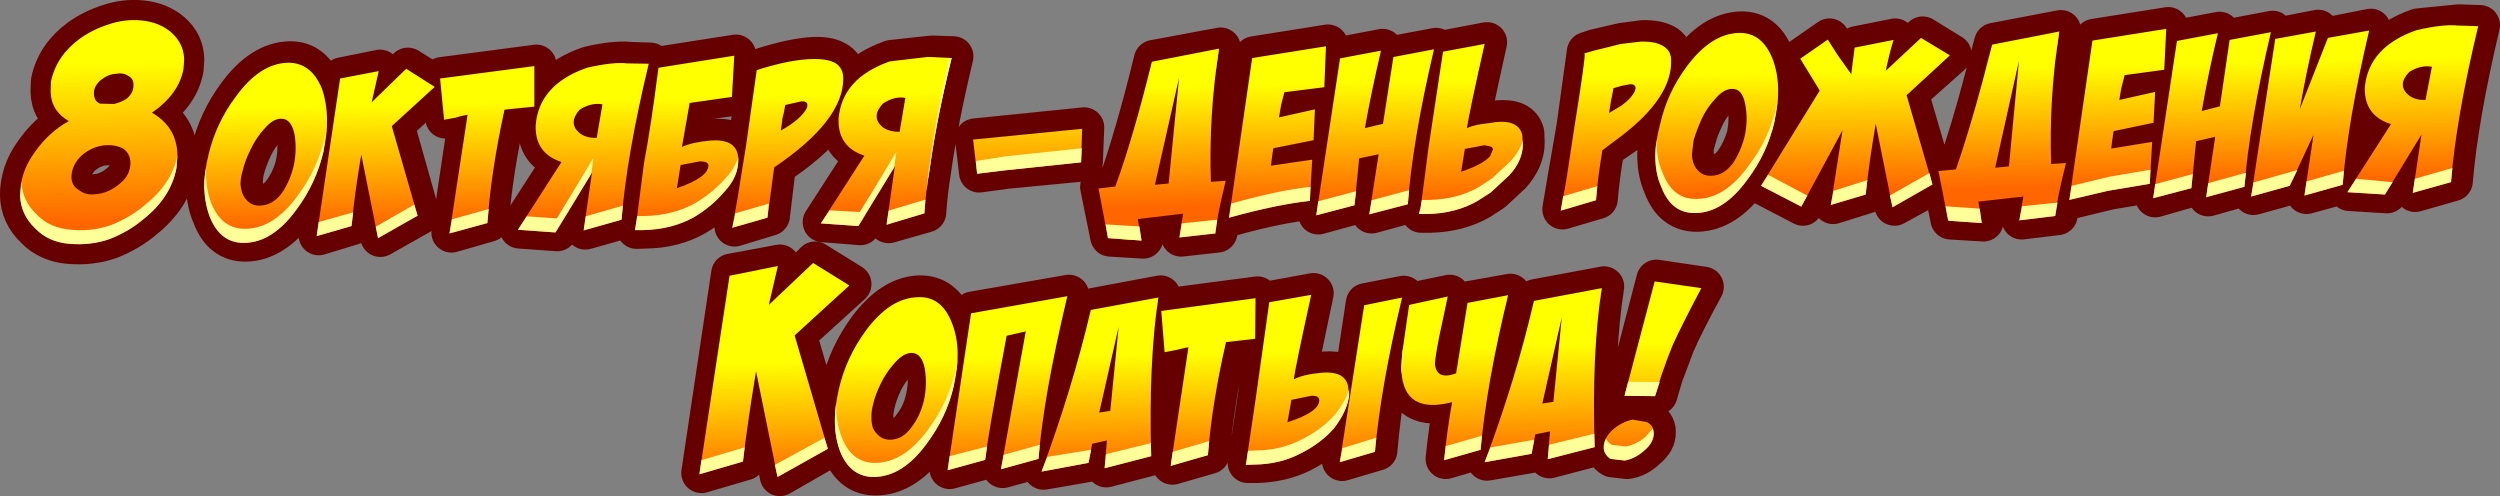
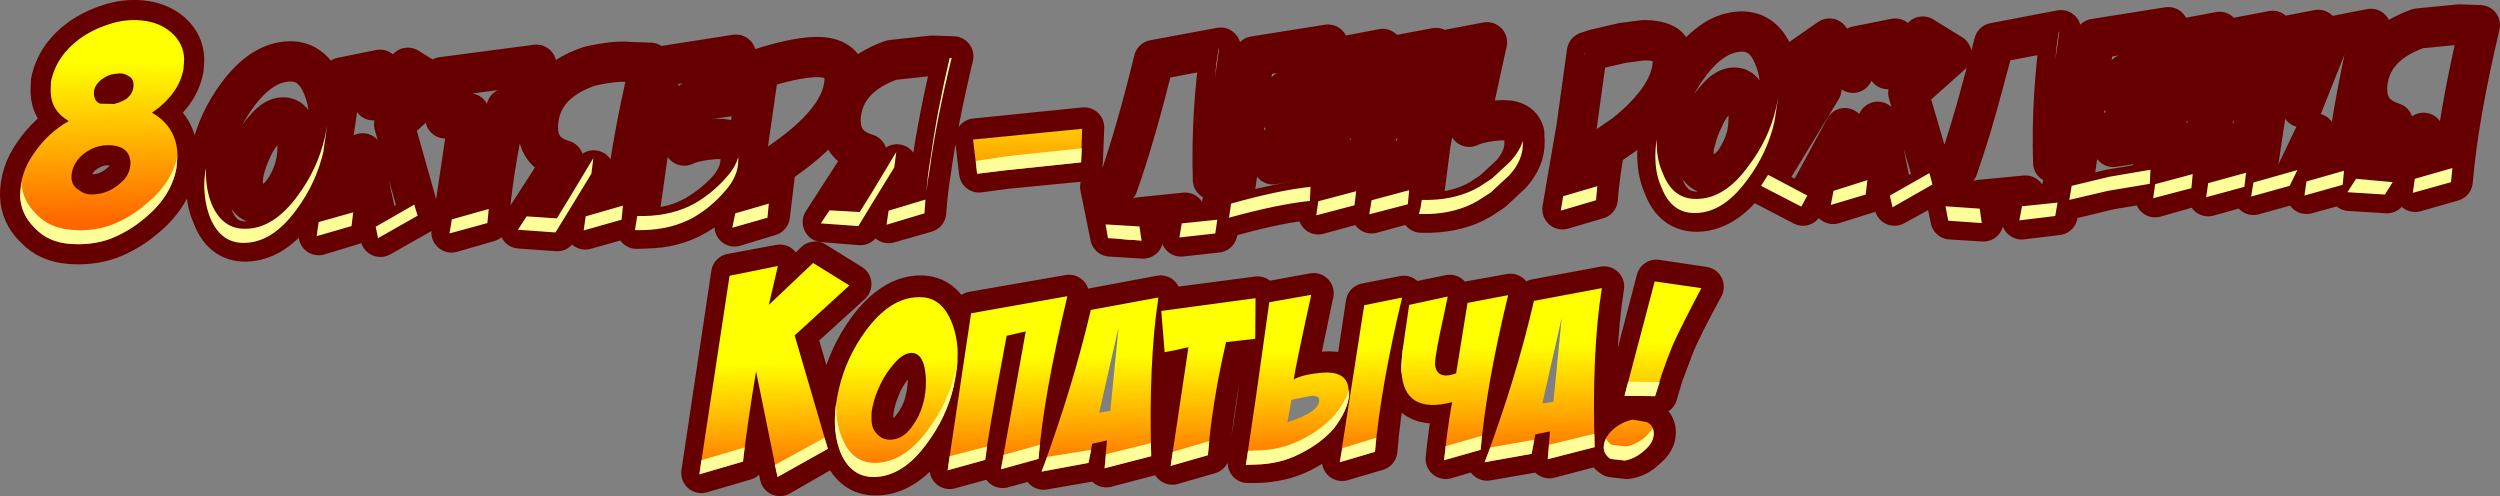
<svg xmlns="http://www.w3.org/2000/svg" xmlns:xlink="http://www.w3.org/1999/xlink" height="369.75px" width="1863.25px">
  <rect width="100%" height="100%" fill="#808080" stroke="none" />
  <g transform="matrix(5.0, 0.0, 0.0, 5.0, 15.0, 15.0)">
    <use height="73.95" transform="matrix(1.0, 0.0, 0.0, 1.0, -3.0, -3.0)" width="372.65" xlink:href="#shape0" />
  </g>
  <defs>
    <g id="shape0" transform="matrix(1.0, 0.0, 0.0, 1.0, 3.0, 3.0)">
-       <path d="M350.4 1.3 Q347.25 14.95 346.45 24.35 L340.8 25.9 342.15 16.9 338.5 24.5 332.9 26.05 336.4 2.65 342.55 1.45 Q341.1 7.4 340.1 13.0 L344.3 2.5 350.4 1.3 M363.5 0.65 L366.65 0.75 Q363.4 14.45 362.6 24.0 L357.0 25.6 358.25 16.8 354.55 23.0 352.8 25.8 347.2 25.45 353.7 15.3 Q349.6 14.05 349.85 9.75 350.3 3.8 357.45 1.25 L363.5 0.65 M324.65 17.8 L323.85 24.8 318.25 26.4 321.75 2.9 327.85 1.75 Q326.45 7.75 325.5 13.35 L328.2 12.65 329.7 2.75 335.75 1.6 Q332.55 15.2 331.85 24.65 L326.15 26.25 327.5 17.15 324.65 17.8 M314.0 8.0 L313.55 9.95 313.15 11.7 318.5 10.5 318.3 15.05 312.35 16.3 312.15 17.7 312.0 18.9 318.1 17.95 317.8 24.2 311.5 25.25 305.7 26.65 309.2 2.8 320.2 1.05 319.9 7.15 314.0 8.0 M288.8 22.1 Q290.75 16.6 292.75 9.0 L294.25 3.4 304.2 1.5 Q302.75 11.5 303.05 21.25 L305.25 21.1 Q303.9 26.75 303.7 29.05 L298.35 29.7 298.9 26.15 292.15 26.8 292.65 30.0 287.75 29.7 286.25 22.3 288.8 22.1 M287.9 5.1 L281.45 10.85 285.4 24.35 279.4 27.65 276.9 15.15 Q275.9 21.05 275.35 25.8 L270.25 27.4 272.0 16.1 265.75 27.65 259.8 24.55 268.5 10.25 265.6 5.6 269.7 2.75 271.3 5.05 273.2 7.85 273.75 3.9 279.5 2.75 278.4 7.3 283.6 2.45 287.9 5.1 M261.5 5.65 Q262.3 7.55 262.35 10.0 262.4 12.35 261.8 14.95 260.7 19.7 257.7 23.6 254.2 28.45 250.0 28.55 246.4 28.6 244.95 24.7 244.1 22.8 244.05 20.4 244.0 18.1 244.75 15.35 245.8 10.6 248.75 6.7 252.35 1.8 256.55 1.7 260.0 1.65 261.5 5.65 M246.35 6.0 Q246.35 11.25 239.2 17.0 L236.15 19.1 Q235.4 23.4 235.15 26.65 L229.9 28.2 230.65 23.75 232.0 15.95 233.55 4.75 234.75 4.35 238.85 3.4 241.9 3.0 Q244.15 2.95 245.4 3.75 246.4 4.5 246.35 6.0 M250.35 22.1 Q251.1 23.0 252.35 23.0 254.25 22.95 255.55 21.15 256.8 19.35 257.4 17.15 257.85 14.75 257.5 12.4 257.0 10.0 255.5 10.05 254.35 10.05 253.1 11.4 251.7 12.85 250.95 14.6 250.1 16.3 249.8 17.7 249.4 18.8 249.45 19.85 249.45 21.25 250.35 22.1 M250.95 39.75 Q247.95 45.25 246.7 48.15 L244.9 52.9 244.05 55.8 239.45 55.75 243.9 38.7 250.95 39.75 M224.25 18.15 Q224.3 20.65 222.25 22.95 L219.45 25.55 217.6 26.75 Q214.4 28.6 210.1 28.7 L208.85 28.7 209.0 27.8 Q209.0 27.2 209.15 26.75 L210.2 18.65 Q211.25 13.2 212.35 4.5 L218.65 3.3 Q216.45 13.15 216.0 15.9 217.15 15.35 219.25 15.05 L220.25 14.95 Q223.65 14.65 224.2 16.85 L224.25 18.15 M204.95 5.3 L211.05 4.15 Q207.85 17.8 207.1 27.25 L201.45 28.8 202.75 19.75 199.9 20.35 199.15 27.4 193.5 28.95 197.05 5.45 203.1 4.3 Q201.75 10.3 200.75 15.9 L203.5 15.2 204.95 5.3 M207.3 42.15 L213.1 40.95 Q212.7 42.05 212.45 43.9 211.15 49.65 211.2 51.1 211.45 53.45 214.35 52.5 L216.0 41.9 222.15 40.8 Q218.9 53.9 218.0 63.8 L212.5 65.4 Q212.95 61.0 213.7 56.7 206.6 58.6 206.15 52.15 L206.4 48.45 207.3 42.15 M236.1 39.7 Q234.55 49.65 235.0 63.45 L227.95 65.3 228.4 61.1 226.2 61.5 225.55 64.45 218.65 65.65 Q223.25 53.35 225.9 41.6 L236.1 39.7 M194.65 9.7 L188.75 10.55 188.3 12.5 187.95 14.3 193.25 13.05 193.05 17.65 187.05 18.9 186.9 20.3 186.75 21.5 192.9 20.5 192.55 26.75 Q187.7 27.2 180.5 29.2 L183.95 5.4 194.95 3.65 194.65 9.7 M163.6 24.65 Q166.25 17.2 169.0 5.95 L178.95 4.1 Q177.5 14.05 177.8 23.8 L180.0 23.65 Q178.65 29.3 178.45 31.65 L173.05 32.25 173.65 28.7 166.9 29.4 167.4 32.35 167.4 32.55 162.5 32.25 161.0 24.85 163.6 24.65 M170.35 43.05 L184.45 41.2 184.4 47.35 179.95 47.8 Q177.95 56.95 177.3 64.65 L171.75 66.25 174.5 48.55 173.55 48.7 Q172.9 48.75 172.7 48.95 L170.85 49.3 170.35 43.05 M192.8 40.7 L190.15 53.35 Q191.55 52.6 194.35 52.4 197.75 52.1 198.2 54.35 L198.35 55.7 Q198.15 58.05 196.1 60.6 193.95 62.95 190.95 64.45 188.0 65.9 184.3 66.0 L183.0 66.0 183.1 65.15 183.3 64.15 184.5 56.05 186.5 41.85 192.8 40.7 M197.05 65.7 L200.6 42.2 206.25 41.1 Q203.1 54.25 202.3 64.15 L197.05 65.7 M240.6 59.4 Q241.75 59.25 242.65 59.7 243.8 60.2 243.8 61.4 243.85 62.75 242.4 63.9 241.1 65.2 239.5 65.4 L237.35 65.15 Q236.35 64.55 236.35 63.5 236.3 62.05 237.65 60.9 239.05 59.65 240.6 59.4 M168.95 64.8 L161.9 66.65 162.35 62.45 160.1 62.9 159.5 65.8 152.55 67.0 Q157.2 54.7 159.85 42.95 L170.0 41.05 Q168.5 51.05 168.95 64.8 M142.95 22.7 L142.35 17.65 158.6 16.0 158.4 21.05 147.0 22.15 142.95 22.7 M122.3 14.5 Q122.75 8.5 129.9 5.95 L135.45 5.35 135.95 5.3 139.1 5.4 Q136.85 14.75 135.8 22.25 135.25 25.6 135.05 28.65 L129.45 30.25 130.7 21.5 127.0 27.65 125.25 30.55 119.65 30.1 126.2 19.95 Q122.1 18.75 122.3 14.5 M122.9 8.55 Q123.0 14.8 112.65 21.65 L111.75 29.15 106.5 30.75 107.2 26.35 108.5 18.45 110.1 7.3 Q115.15 5.65 118.45 5.5 120.75 5.45 121.9 6.3 123.0 7.05 122.9 8.55 M140.05 49.3 Q140.1 51.65 139.45 54.35 138.35 59.0 135.4 63.0 131.8 67.8 127.65 67.85 124.1 67.95 122.55 64.1 121.8 62.15 121.75 59.8 121.7 57.5 122.35 54.7 123.45 50.05 126.35 46.05 130.0 41.15 134.1 41.05 137.65 41.0 139.15 44.95 140.0 46.95 140.05 49.3 M147.4 46.8 Q144.4 62.55 144.2 65.35 L138.55 66.9 142.0 43.45 156.35 40.95 Q152.8 55.75 152.1 65.2 L146.45 66.75 150.15 46.15 147.4 46.8 M107.4 20.55 Q107.45 23.1 105.4 25.35 103.4 27.55 100.65 29.15 97.45 31.0 93.2 31.05 L91.9 31.1 92.1 30.2 92.25 29.15 93.4 21.05 95.5 6.9 106.7 5.15 106.45 11.25 100.05 12.15 99.0 18.7 Q100.45 18.0 103.25 17.75 107.35 17.35 107.4 20.55 M90.85 6.25 L93.95 6.35 Q90.7 20.05 89.95 29.6 L84.25 31.2 85.5 22.4 81.85 28.6 80.05 31.45 74.45 31.05 81.0 20.9 Q76.9 19.7 77.2 15.45 77.6 9.4 84.8 6.9 88.65 6.0 90.85 6.25 M118.5 36.0 L123.9 39.35 115.7 46.8 120.65 63.7 113.25 67.95 110.0 52.15 Q108.65 59.55 108.05 65.6 L101.55 67.5 106.0 37.8 113.25 36.45 Q112.6 38.95 111.9 42.2 115.05 39.55 118.5 36.0 M134.95 56.55 Q135.55 54.1 135.15 51.7 134.7 49.35 133.15 49.4 131.95 49.4 130.7 50.8 129.4 52.25 128.55 53.95 127.75 55.7 127.45 57.0 127.15 58.15 127.15 59.15 127.2 60.55 127.95 61.4 128.75 62.4 130.05 62.35 131.85 62.35 133.15 60.45 134.45 58.75 134.95 56.55 M76.95 6.65 L76.9 12.7 72.5 13.15 Q70.45 22.3 69.85 30.05 L64.3 31.65 66.95 13.9 66.05 14.1 65.2 14.3 63.4 14.65 62.9 8.5 76.95 6.65 M46.05 14.45 Q46.1 16.8 45.45 19.4 44.4 24.15 41.35 28.05 37.85 32.9 33.65 33.0 30.1 33.05 28.65 29.15 27.8 27.3 27.75 24.85 27.7 22.55 28.4 19.8 29.5 15.05 32.4 11.15 36.0 6.25 40.2 6.15 43.65 6.1 45.2 10.1 46.0 12.05 46.05 14.45 M52.65 11.95 L57.8 7.1 62.05 9.75 55.75 15.55 59.55 29.0 53.7 32.3 51.05 19.85 49.6 30.5 44.5 32.05 47.95 8.55 53.65 7.4 52.65 11.95 M41.15 16.85 Q40.75 14.45 39.2 14.5 38.0 14.5 36.75 15.9 35.4 17.3 34.6 19.05 33.8 20.8 33.45 22.15 33.15 23.25 33.2 24.3 33.2 25.7 34.05 26.55 34.75 27.45 36.05 27.45 37.9 27.4 39.2 25.6 40.5 23.8 41.05 21.6 41.6 19.2 41.15 16.85 M24.45 5.85 L24.35 7.3 Q23.65 11.05 19.65 13.8 23.4 15.95 23.45 20.2 L23.3 22.05 Q22.5 26.4 18.35 29.7 16.15 31.55 13.3 32.65 10.55 33.6 7.4 33.35 4.2 33.1 2.25 31.05 0.1 29.0 0.0 26.2 -0.05 22.8 2.1 19.8 4.2 16.75 7.25 15.05 4.6 13.5 4.55 10.65 L4.6 9.15 Q5.4 5.35 8.85 2.8 10.8 1.4 13.15 0.65 15.6 -0.2 18.1 0.05 20.75 0.3 22.55 1.85 24.4 3.5 24.45 5.85 M11.0 10.9 Q11.0 12.05 11.9 12.45 L14.0 12.5 Q15.05 12.25 15.9 11.7 16.95 10.8 16.9 9.6 16.9 8.7 16.1 8.3 15.35 7.8 14.3 8.0 13.15 8.05 12.0 8.95 10.95 9.9 11.0 10.9 M7.65 23.45 Q7.7 24.75 8.8 25.35 9.8 26.15 11.25 25.95 13.25 25.8 14.95 24.3 16.45 23.05 16.45 21.25 16.4 19.85 15.35 19.15 14.25 18.55 12.7 18.65 10.8 18.8 9.2 20.15 7.65 21.6 7.65 23.45" fill="#660000" fill-rule="evenodd" stroke="none" />
      <path d="M350.4 1.3 Q347.25 14.95 346.45 24.35 L340.8 25.9 342.15 16.9 338.5 24.5 332.9 26.05 336.4 2.65 342.55 1.45 Q341.1 7.4 340.1 13.0 L344.3 2.5 350.4 1.3 M363.5 0.65 L366.65 0.75 Q363.4 14.45 362.6 24.0 L357.0 25.6 358.25 16.8 354.55 23.0 352.8 25.8 347.2 25.45 353.7 15.3 Q349.6 14.05 349.85 9.75 350.3 3.8 357.45 1.25 L363.5 0.65 M324.65 17.8 L323.85 24.8 318.25 26.4 321.75 2.9 327.85 1.75 Q326.45 7.75 325.5 13.35 L328.2 12.65 329.7 2.75 335.75 1.6 Q332.55 15.2 331.85 24.65 L326.15 26.25 327.5 17.15 324.65 17.8 M314.0 8.0 L313.55 9.95 313.15 11.7 318.5 10.5 318.3 15.05 312.35 16.3 312.15 17.7 312.0 18.9 318.1 17.95 317.8 24.2 311.5 25.25 305.7 26.65 309.2 2.8 320.2 1.05 319.9 7.15 314.0 8.0 M288.8 22.1 Q290.75 16.6 292.75 9.0 L294.25 3.4 304.2 1.5 Q302.75 11.5 303.05 21.25 L305.25 21.1 Q303.9 26.75 303.7 29.05 L298.35 29.7 298.9 26.15 292.15 26.8 292.65 30.0 287.75 29.7 286.25 22.3 288.8 22.1 M287.9 5.1 L281.45 10.85 285.4 24.35 279.4 27.65 276.9 15.15 Q275.9 21.05 275.35 25.8 L270.25 27.4 272.0 16.1 265.75 27.65 259.8 24.55 268.5 10.25 265.6 5.6 269.7 2.75 271.3 5.05 273.2 7.85 273.75 3.9 279.5 2.75 278.4 7.3 283.6 2.45 287.9 5.1 M261.5 5.65 Q262.3 7.55 262.35 10.0 262.4 12.35 261.8 14.95 260.7 19.7 257.7 23.6 254.2 28.45 250.0 28.55 246.4 28.6 244.95 24.7 244.1 22.8 244.05 20.4 244.0 18.1 244.75 15.35 245.8 10.6 248.75 6.7 252.35 1.8 256.55 1.7 260.0 1.65 261.5 5.65 M246.35 6.0 Q246.35 11.25 239.2 17.0 L236.15 19.1 Q235.4 23.4 235.15 26.65 L229.9 28.2 230.65 23.75 232.0 15.95 233.55 4.75 234.75 4.35 238.85 3.4 241.9 3.0 Q244.15 2.95 245.4 3.75 246.4 4.5 246.35 6.0 M250.35 22.1 Q251.1 23.0 252.35 23.0 254.25 22.95 255.55 21.15 256.8 19.35 257.4 17.15 257.85 14.75 257.5 12.4 257.0 10.0 255.5 10.05 254.35 10.05 253.1 11.4 251.7 12.85 250.95 14.6 250.1 16.3 249.8 17.7 249.4 18.8 249.45 19.85 249.45 21.25 250.35 22.1 M250.95 39.75 Q247.95 45.25 246.7 48.15 L244.9 52.9 244.05 55.8 239.45 55.75 243.9 38.7 250.95 39.75 M224.25 18.15 Q224.3 20.65 222.25 22.95 L219.45 25.55 217.6 26.75 Q214.4 28.6 210.1 28.7 L208.85 28.7 209.0 27.8 Q209.0 27.2 209.15 26.75 L210.2 18.65 Q211.25 13.2 212.35 4.5 L218.65 3.3 Q216.45 13.15 216.0 15.9 217.15 15.35 219.25 15.05 L220.25 14.95 Q223.65 14.65 224.2 16.85 L224.25 18.15 M204.95 5.3 L211.05 4.15 Q207.85 17.8 207.1 27.25 L201.45 28.8 202.75 19.75 199.9 20.35 199.15 27.4 193.5 28.95 197.05 5.45 203.1 4.3 Q201.75 10.3 200.75 15.9 L203.5 15.2 204.95 5.3 M207.3 42.15 L213.1 40.95 Q212.7 42.05 212.45 43.9 211.15 49.65 211.2 51.1 211.45 53.45 214.35 52.5 L216.0 41.9 222.15 40.8 Q218.9 53.9 218.0 63.8 L212.5 65.4 Q212.95 61.0 213.7 56.7 206.6 58.6 206.15 52.15 L206.4 48.45 207.3 42.15 M236.1 39.7 Q234.55 49.65 235.0 63.45 L227.95 65.3 228.4 61.1 226.2 61.5 225.55 64.45 218.65 65.65 Q223.25 53.35 225.9 41.6 L236.1 39.7 M194.65 9.7 L188.75 10.55 188.3 12.5 187.95 14.3 193.25 13.05 193.05 17.65 187.05 18.9 186.9 20.3 186.75 21.5 192.9 20.5 192.55 26.75 Q187.7 27.2 180.5 29.2 L183.95 5.4 194.95 3.65 194.65 9.7 M163.6 24.65 L161.0 24.85 162.5 32.25 167.4 32.55 167.4 32.35 166.9 29.4 173.65 28.7 173.05 32.25 178.45 31.65 Q178.65 29.3 180.0 23.65 L177.8 23.8 Q177.5 14.05 178.95 4.1 L169.0 5.95 Q166.25 17.2 163.6 24.65 M170.35 43.05 L184.45 41.2 184.4 47.35 179.95 47.8 Q177.95 56.95 177.3 64.65 L171.75 66.25 174.5 48.55 173.55 48.7 Q172.9 48.75 172.7 48.95 L170.85 49.3 170.35 43.05 M192.8 40.7 L190.15 53.35 Q191.55 52.6 194.35 52.4 197.75 52.1 198.2 54.35 L198.35 55.7 Q198.15 58.05 196.1 60.6 193.95 62.95 190.95 64.45 188.0 65.9 184.3 66.0 L183.0 66.0 183.1 65.15 183.3 64.15 184.5 56.05 186.5 41.85 192.8 40.7 M197.05 65.7 L200.6 42.2 206.25 41.1 Q203.1 54.25 202.3 64.15 L197.05 65.7 M240.6 59.4 Q241.75 59.25 242.65 59.7 243.8 60.2 243.8 61.4 243.85 62.75 242.4 63.9 241.1 65.2 239.5 65.4 L237.35 65.15 Q236.35 64.55 236.35 63.5 236.3 62.05 237.65 60.9 239.05 59.65 240.6 59.4 M168.95 64.8 L161.9 66.65 162.35 62.45 160.1 62.9 159.5 65.8 152.55 67.0 Q157.2 54.7 159.85 42.95 L170.0 41.05 Q168.5 51.05 168.95 64.8 M142.95 22.7 L142.35 17.65 158.6 16.0 158.4 21.05 147.0 22.15 142.95 22.7 M122.3 14.5 Q122.75 8.5 129.9 5.95 L135.45 5.35 135.95 5.3 139.1 5.4 Q136.85 14.75 135.8 22.25 135.25 25.6 135.05 28.65 L129.45 30.25 130.7 21.5 127.0 27.65 125.25 30.55 119.65 30.1 126.2 19.95 Q122.1 18.75 122.3 14.5 M122.9 8.55 Q123.0 14.8 112.65 21.65 L111.75 29.15 106.5 30.75 107.2 26.35 108.5 18.45 110.1 7.3 Q115.15 5.65 118.45 5.5 120.75 5.45 121.9 6.3 123.0 7.05 122.9 8.55 M140.05 49.3 Q140.1 51.65 139.45 54.35 138.35 59.0 135.4 63.0 131.8 67.8 127.65 67.85 124.1 67.95 122.55 64.1 121.8 62.15 121.75 59.8 121.7 57.5 122.35 54.7 123.45 50.05 126.35 46.05 130.0 41.15 134.1 41.05 137.65 41.0 139.15 44.95 140.0 46.95 140.05 49.3 M147.4 46.8 Q144.4 62.55 144.2 65.35 L138.55 66.9 142.0 43.45 156.35 40.95 Q152.8 55.75 152.1 65.2 L146.45 66.75 150.15 46.15 147.4 46.8 M107.4 20.55 Q107.45 23.1 105.4 25.35 103.4 27.55 100.65 29.15 97.45 31.0 93.2 31.05 L91.9 31.1 92.1 30.2 92.25 29.15 93.4 21.05 95.5 6.9 106.7 5.15 106.45 11.25 100.05 12.15 99.0 18.7 Q100.45 18.0 103.25 17.75 107.35 17.35 107.4 20.55 M90.85 6.25 L93.95 6.35 Q90.7 20.05 89.95 29.6 L84.25 31.2 85.5 22.4 81.85 28.6 80.05 31.45 74.45 31.05 81.0 20.9 Q76.9 19.7 77.2 15.45 77.6 9.4 84.8 6.9 88.65 6.0 90.85 6.25 M118.5 36.0 L123.9 39.35 115.7 46.8 120.65 63.7 113.25 67.95 110.0 52.15 Q108.65 59.55 108.05 65.6 L101.55 67.5 106.0 37.8 113.25 36.45 Q112.6 38.95 111.9 42.2 115.05 39.55 118.5 36.0 M134.95 56.55 Q135.55 54.1 135.15 51.7 134.7 49.35 133.15 49.4 131.95 49.4 130.7 50.8 129.4 52.25 128.55 53.95 127.75 55.7 127.45 57.0 127.15 58.15 127.15 59.15 127.2 60.55 127.95 61.4 128.75 62.4 130.05 62.35 131.85 62.35 133.15 60.45 134.45 58.75 134.95 56.55 M76.95 6.65 L76.9 12.7 72.5 13.15 Q70.45 22.3 69.85 30.05 L64.3 31.65 66.95 13.9 66.05 14.1 65.2 14.3 63.4 14.65 62.9 8.5 76.95 6.65 M46.05 14.45 Q46.1 16.8 45.45 19.4 44.4 24.15 41.35 28.05 37.85 32.9 33.65 33.0 30.1 33.05 28.65 29.15 27.8 27.3 27.75 24.85 27.7 22.55 28.4 19.8 29.5 15.05 32.4 11.15 36.0 6.25 40.2 6.15 43.65 6.1 45.2 10.1 46.0 12.05 46.05 14.45 M52.65 11.95 L57.8 7.1 62.05 9.75 55.75 15.55 59.55 29.0 53.7 32.3 51.05 19.85 49.6 30.5 44.5 32.05 47.95 8.55 53.65 7.4 52.65 11.95 M41.15 16.85 Q40.75 14.45 39.2 14.5 38.0 14.5 36.75 15.9 35.4 17.3 34.6 19.05 33.8 20.8 33.45 22.15 33.15 23.25 33.2 24.3 33.2 25.7 34.05 26.55 34.75 27.45 36.05 27.45 37.9 27.4 39.2 25.6 40.5 23.8 41.05 21.6 41.6 19.2 41.15 16.85 M24.45 5.85 L24.35 7.3 Q23.65 11.05 19.65 13.8 23.4 15.95 23.45 20.2 L23.3 22.05 Q22.5 26.4 18.35 29.7 16.15 31.55 13.3 32.65 10.55 33.6 7.4 33.35 4.2 33.1 2.25 31.05 0.1 29.0 0.0 26.2 -0.05 22.8 2.1 19.8 4.2 16.75 7.25 15.05 4.6 13.5 4.55 10.65 L4.6 9.15 Q5.4 5.35 8.85 2.8 10.8 1.4 13.15 0.65 15.6 -0.2 18.1 0.05 20.75 0.3 22.55 1.85 24.4 3.5 24.45 5.85 M11.0 10.9 Q11.0 12.05 11.9 12.45 L14.0 12.5 Q15.05 12.25 15.9 11.7 16.95 10.8 16.9 9.6 16.9 8.7 16.1 8.3 15.35 7.8 14.3 8.0 13.15 8.05 12.0 8.95 10.95 9.9 11.0 10.9 M7.65 23.45 Q7.7 24.75 8.8 25.35 9.8 26.15 11.25 25.95 13.25 25.8 14.95 24.3 16.45 23.05 16.45 21.25 16.4 19.85 15.35 19.15 14.25 18.55 12.7 18.65 10.8 18.8 9.2 20.15 7.65 21.6 7.65 23.45" fill="none" stroke="#660000" stroke-linecap="round" stroke-linejoin="round" stroke-width="6.0" />
-       <path d="M358.55 11.9 L359.5 6.95 Q357.8 6.65 356.1 7.75 354.25 9.7 356.05 11.2 357.0 11.95 358.55 11.9 M363.2 0.8 L366.4 0.9 Q363.1 14.65 362.35 24.15 L356.65 25.75 357.95 17.05 354.2 23.2 352.5 26.0 346.9 25.65 353.4 15.5 Q349.4 14.25 349.5 10.05 350.05 4.0 357.2 1.5 361.05 0.6 363.2 0.8 M346.2 24.55 L340.5 26.15 341.85 17.1 338.3 24.7 332.55 26.3 336.15 2.8 342.2 1.7 Q340.8 7.6 339.8 13.3 L344.0 2.65 350.15 1.55 Q346.95 15.1 346.2 24.55 M327.9 12.85 L329.35 2.95 335.5 1.8 Q332.3 15.45 331.55 24.85 L325.85 26.4 327.2 17.4 324.35 18.05 323.65 25.05 317.95 26.55 321.5 3.1 327.6 1.95 Q326.15 7.95 325.2 13.55 L327.9 12.85 M319.6 7.4 L313.7 8.2 313.2 10.15 312.9 11.9 318.25 10.7 318.0 15.3 312.05 16.55 311.85 17.9 311.7 19.15 317.8 18.15 317.45 24.4 311.2 25.45 305.45 26.8 308.9 3.05 319.9 1.3 319.6 7.4 M297.95 6.05 L294.4 22.0 296.45 21.8 297.95 6.05 M288.55 22.25 Q290.45 16.8 292.5 9.2 L293.95 3.65 303.95 1.7 Q302.4 11.7 302.75 21.45 L304.95 21.3 Q303.55 26.95 303.35 29.2 L298.0 29.85 298.6 26.3 291.9 27.05 292.4 30.25 287.4 29.9 285.95 22.5 288.55 22.25 M283.35 2.65 L287.65 5.25 281.2 11.2 285.05 24.5 279.1 27.9 276.6 15.45 Q275.6 21.25 275.1 26.0 L269.9 27.55 271.65 16.4 265.5 27.8 259.5 24.7 268.25 10.5 265.35 5.75 269.45 2.9 270.95 5.25 272.95 8.05 273.45 4.1 279.25 2.95 Q278.6 5.05 278.1 7.55 L283.35 2.65 M262.05 10.2 Q262.1 12.55 261.5 15.15 260.4 19.9 257.45 23.8 253.9 28.7 249.75 28.75 246.15 28.85 244.65 24.9 243.8 23.05 243.75 20.65 243.7 18.35 244.45 15.55 245.5 10.85 248.4 6.95 252.05 2.0 256.25 1.9 259.7 1.85 261.25 5.85 262.0 7.85 262.05 10.2 M246.1 6.15 Q246.15 11.5 238.85 17.15 L235.85 19.4 Q235.15 23.6 234.9 26.85 L229.65 28.4 230.45 24.0 231.65 16.15 Q233.4 5.25 233.2 4.95 L234.4 4.6 238.6 3.55 241.6 3.2 Q243.9 3.15 245.05 3.95 246.15 4.65 246.1 6.15 M249.2 20.0 Q249.25 21.45 250.0 22.3 250.8 23.25 252.05 23.2 253.9 23.2 255.3 21.35 256.5 19.55 257.05 17.35 257.6 14.95 257.15 12.55 256.7 10.2 255.2 10.25 253.95 10.25 252.75 11.65 251.4 13.05 250.6 14.85 249.85 16.55 249.45 17.9 L249.2 20.0 M237.15 11.95 L236.85 13.85 238.75 12.7 Q240.2 11.65 240.7 10.55 L240.8 10.15 Q240.8 9.55 240.0 9.55 L238.7 9.8 237.5 10.15 237.3 11.25 237.15 11.95 M224.0 18.3 Q224.05 20.9 221.95 23.15 L219.2 25.7 217.25 26.95 Q214.05 28.8 209.85 28.9 L208.5 28.9 208.75 27.95 208.9 26.95 209.95 18.9 212.1 4.7 218.3 3.55 Q216.1 13.35 215.65 16.1 216.85 15.55 219.0 15.35 L219.95 15.2 Q223.3 14.85 223.9 17.05 L224.0 18.3 M210.75 4.35 Q207.55 18.0 206.85 27.45 L201.1 28.95 202.5 20.0 199.6 20.6 198.9 27.6 193.2 29.1 196.75 5.7 202.85 4.55 Q201.45 10.5 200.45 16.1 L203.15 15.45 204.7 5.5 210.75 4.35 M218.25 18.65 L215.35 19.2 214.8 22.6 Q218.05 21.5 219.1 20.3 L219.55 19.25 Q219.45 18.85 219.05 18.8 L218.25 18.65 M194.4 10.0 L188.45 10.75 187.95 12.7 187.65 14.5 193.0 13.3 192.8 17.9 186.8 19.1 186.6 20.45 186.45 21.7 192.6 20.8 192.25 26.95 Q187.45 27.45 180.2 29.45 L183.65 5.65 194.65 3.9 194.4 10.0 M172.75 8.6 L169.15 24.55 171.2 24.35 172.75 8.6 M164.1 32.65 L162.15 32.5 160.75 25.1 163.25 24.8 Q165.95 17.4 168.7 6.2 L178.7 4.25 Q177.15 14.35 177.5 24.1 L179.7 23.95 Q178.35 29.55 178.15 31.8 L172.8 32.4 173.35 28.85 166.6 29.65 167.1 32.55 164.1 32.65 M135.65 5.5 L138.85 5.65 Q136.55 15.0 135.55 22.45 134.95 25.85 134.8 28.8 L129.15 30.5 130.4 21.7 126.65 27.9 124.95 30.7 119.35 30.3 125.85 20.2 Q121.85 18.9 122.0 14.7 122.5 8.65 129.65 6.15 L135.15 5.5 135.65 5.5 M122.7 8.7 Q122.7 15.0 112.4 21.95 L111.4 29.45 106.15 30.95 106.95 26.5 108.2 18.75 109.8 7.45 Q114.8 5.85 118.15 5.8 120.45 5.75 121.6 6.45 122.7 7.2 122.7 8.7 M131.1 16.65 L131.95 11.6 Q130.3 11.3 128.6 12.45 126.8 14.4 128.5 15.9 129.45 16.65 131.1 16.65 M106.1 11.45 L99.8 12.35 98.65 18.9 Q100.15 18.2 102.9 17.95 107.0 17.65 107.05 20.75 107.1 23.3 105.0 25.55 103.1 27.8 100.4 29.4 97.15 31.2 92.9 31.3 L91.65 31.3 91.8 30.35 91.95 29.4 93.0 21.3 Q94.05 15.75 95.15 7.1 L106.45 5.3 106.1 11.45 M101.35 21.05 L98.45 21.6 97.9 25.05 Q102.6 23.45 102.6 21.65 102.55 21.05 101.35 21.05 M113.65 14.55 L113.4 16.45 Q116.4 14.8 117.3 13.05 L117.35 12.65 Q117.35 12.1 116.5 12.1 L114.05 12.65 113.85 13.75 113.65 14.55 M85.95 17.55 L86.8 12.55 Q85.15 12.25 83.4 13.35 81.65 15.35 83.35 16.8 84.3 17.6 85.95 17.55 M90.5 6.45 L93.7 6.5 Q90.4 20.25 89.65 29.75 L84.0 31.35 85.25 22.65 81.55 28.8 79.8 31.65 74.2 31.25 80.7 21.15 Q76.7 19.85 76.85 15.65 77.35 9.6 84.5 7.1 88.4 6.2 90.5 6.45 M76.65 6.85 L76.65 12.9 72.2 13.35 Q70.2 22.55 69.65 30.25 L64.0 31.8 66.7 14.1 65.75 14.3 Q65.15 14.45 64.9 14.55 L63.2 14.85 62.6 8.7 76.65 6.85 M45.75 14.65 Q45.8 17.0 45.2 19.65 44.1 24.35 41.15 28.3 37.6 33.15 33.45 33.2 29.9 33.3 28.3 29.4 27.55 27.45 27.45 25.1 27.4 22.75 28.1 20.0 29.2 15.35 32.15 11.4 35.75 6.45 39.9 6.35 43.4 6.3 45.0 10.25 45.7 12.3 45.75 14.65 M52.4 12.25 L57.55 7.25 61.8 9.95 55.4 15.8 59.25 29.15 53.35 32.5 50.85 20.05 Q49.85 25.9 49.4 30.7 L44.2 32.2 47.7 8.7 53.45 7.6 52.4 12.25 M40.9 17.0 Q40.4 14.65 38.9 14.7 37.7 14.7 36.5 16.1 35.15 17.55 34.35 19.3 33.5 21.0 33.2 22.35 32.85 23.45 32.85 24.45 32.95 25.9 33.7 26.75 34.5 27.7 35.75 27.65 37.65 27.6 39.0 25.8 40.2 24.05 40.75 21.85 41.3 19.4 40.9 17.0" fill="url(#gradient0)" fill-rule="evenodd" stroke="none" />
      <path d="M250.6 39.95 Q247.7 45.45 246.35 48.4 245.5 50.45 244.6 53.1 L243.7 56.05 239.15 56.0 243.65 38.95 250.6 39.95 M207.05 42.45 L212.8 41.2 212.2 44.05 Q210.9 49.85 210.9 51.35 211.2 53.7 214.05 52.65 L215.75 42.15 221.8 41.0 Q218.6 54.1 217.7 64.05 L212.25 65.6 Q212.7 61.2 213.45 56.95 206.25 58.8 205.9 52.35 205.85 51.05 206.15 48.65 L207.05 42.45 M235.75 39.95 Q234.25 49.85 234.7 63.65 L227.7 65.45 228.05 61.3 225.85 61.75 225.3 64.65 218.3 65.9 Q222.95 53.55 225.65 41.85 L235.75 39.95 M173.25 48.95 L172.4 49.15 170.6 49.5 170.1 43.35 184.15 41.45 184.1 47.5 179.75 48.0 Q177.65 57.15 177.05 64.85 L171.5 66.45 174.15 48.75 173.25 48.95 M192.45 40.95 Q190.1 51.65 189.85 53.55 191.25 52.8 194.1 52.55 197.45 52.3 197.95 54.55 L198.1 55.9 Q197.85 58.25 195.8 60.9 193.75 63.2 190.65 64.7 187.7 66.2 184.0 66.25 L182.7 66.3 182.85 65.4 183.0 64.35 184.2 56.25 186.2 42.05 192.45 40.95 M192.45 56.0 L189.5 56.6 188.9 59.95 Q193.7 58.4 193.65 56.65 193.65 55.95 192.45 56.0 M196.7 65.9 L200.35 42.5 206.0 41.35 Q202.85 54.45 201.95 64.35 L196.7 65.9 M240.35 59.55 L242.4 59.9 Q243.5 60.35 243.5 61.55 243.55 62.95 242.05 64.2 240.75 65.35 239.2 65.65 L237.05 65.4 Q236.1 64.75 236.05 63.75 236.05 62.3 237.35 61.1 238.7 59.9 240.35 59.55 M228.55 56.9 L229.8 44.3 226.9 57.15 228.55 56.9 M168.6 65.0 L161.65 66.8 162.0 62.65 159.8 63.15 159.25 66.0 152.25 67.3 Q156.85 54.9 159.6 43.2 L169.65 41.35 Q168.2 51.25 168.6 65.0 M163.75 45.7 L160.85 58.5 162.5 58.25 163.75 45.7 M133.9 41.3 Q137.35 41.15 138.9 45.15 139.7 47.2 139.75 49.55 139.8 51.95 139.15 54.6 138.1 59.2 135.05 63.25 131.55 68.0 127.35 68.1 123.8 68.15 122.25 64.35 121.5 62.4 121.45 60.05 121.4 57.75 122.05 54.95 123.15 50.25 126.05 46.3 129.7 41.35 133.9 41.3 M156.1 41.15 Q152.55 56.0 151.8 65.4 L146.2 66.95 149.9 46.4 147.05 47.05 Q144.1 62.75 143.85 65.55 L138.25 67.1 141.75 43.7 156.1 41.15 M111.6 42.45 L118.2 36.2 123.6 39.55 115.45 47.0 120.4 63.9 112.9 68.1 109.7 52.35 Q108.45 59.8 107.75 65.8 L101.25 67.7 105.75 38.1 112.95 36.65 111.6 42.45 M132.85 49.6 Q131.65 49.65 130.4 51.05 129.1 52.5 128.3 54.15 127.45 55.9 127.15 57.25 126.85 58.35 126.9 59.4 126.9 60.85 127.65 61.6 128.45 62.55 129.7 62.55 131.6 62.5 132.9 60.65 134.15 59.0 134.7 56.8 135.25 54.3 134.85 51.95 134.4 49.6 132.85 49.6" fill="url(#gradient1)" fill-rule="evenodd" stroke="none" />
      <path d="M167.1 32.55 L167.15 32.85 164.1 32.65 167.1 32.55" fill="url(#gradient2)" fill-rule="evenodd" stroke="none" />
      <path d="M142.65 22.9 L142.05 17.8 158.3 16.2 158.15 21.2 146.75 22.4 142.65 22.9" fill="url(#gradient3)" fill-rule="evenodd" stroke="none" />
      <path d="M24.45 5.85 L24.35 7.3 Q23.65 11.05 19.65 13.8 23.4 15.95 23.45 20.2 L23.3 22.05 Q22.5 26.4 18.35 29.7 16.15 31.55 13.3 32.65 10.55 33.6 7.4 33.35 4.2 33.1 2.25 31.05 0.1 29.0 0.0 26.2 -0.05 22.8 2.1 19.8 4.2 16.75 7.25 15.05 4.6 13.5 4.55 10.65 L4.6 9.15 Q5.4 5.35 8.85 2.8 10.8 1.4 13.15 0.65 15.6 -0.2 18.1 0.05 20.75 0.3 22.55 1.85 24.4 3.5 24.45 5.85 M11.0 10.9 Q11.0 12.05 11.9 12.45 L14.0 12.5 Q15.05 12.25 15.9 11.7 16.95 10.8 16.9 9.6 16.9 8.7 16.1 8.3 15.35 7.8 14.3 8.0 13.15 8.05 12.0 8.95 10.95 9.9 11.0 10.9 M7.65 23.45 Q7.7 24.75 8.8 25.35 9.8 26.15 11.25 25.95 13.25 25.8 14.95 24.3 16.45 23.05 16.45 21.25 16.4 19.85 15.35 19.15 14.25 18.55 12.7 18.65 10.8 18.8 9.2 20.15 7.65 21.6 7.65 23.45" fill="url(#gradient4)" fill-rule="evenodd" stroke="none" />
      <path d="M346.2 24.55 L340.5 26.15 340.8 24.05 346.4 22.45 346.2 24.55 M362.35 24.15 L356.65 25.75 356.95 23.65 362.55 22.05 362.35 24.15 M348.2 23.65 L353.65 24.15 352.5 26.0 346.9 25.65 348.2 23.65 M339.45 22.35 L338.3 24.7 332.55 26.3 332.9 24.2 339.45 22.35 M331.8 22.75 L331.55 24.85 325.85 26.4 326.15 24.3 331.8 22.75 M317.45 24.4 L311.2 25.45 305.45 26.8 305.8 24.7 311.4 23.35 317.55 22.3 317.45 24.4 M323.85 22.95 L323.65 25.05 317.95 26.55 318.25 24.45 323.85 22.95 M303.95 1.7 L303.35 6.0 Q303.55 3.85 303.9 1.75 L303.95 1.7 M285.05 24.5 L279.1 27.9 278.7 26.15 284.6 22.8 285.05 24.5 M257.65 21.7 Q260.65 17.8 261.75 13.05 L262.05 11.5 261.5 15.15 Q260.4 19.9 257.45 23.8 253.9 28.7 249.75 28.75 246.15 28.85 244.65 24.9 243.8 23.05 243.75 20.65 243.7 19.3 243.95 17.75 L243.95 18.6 Q244.0 20.95 244.85 22.8 246.35 26.75 249.95 26.65 254.15 26.6 257.65 21.7 M303.7 27.2 L303.35 29.2 298.0 29.85 298.4 27.75 303.7 27.2 M292.4 30.25 L287.4 29.9 287.0 27.75 292.1 28.1 292.4 30.25 M260.55 23.05 L266.4 26.15 265.5 27.8 259.5 24.7 260.55 23.05 M270.3 25.45 L275.35 23.85 275.1 26.0 269.9 27.55 270.3 25.45 M243.5 61.55 Q243.55 62.95 242.05 64.2 240.75 65.35 239.2 65.65 L237.05 65.4 Q236.1 64.75 236.05 63.75 236.05 63.0 236.4 62.35 236.6 62.9 237.25 63.3 L239.4 63.55 Q240.95 63.25 242.3 62.1 L243.4 60.85 243.5 61.55 M243.7 56.05 L239.15 56.0 239.7 53.9 244.4 53.95 243.7 56.05 M233.25 5.15 L233.2 4.95 233.25 4.95 233.25 5.15 M224.0 18.3 Q224.05 20.9 221.95 23.15 L219.2 25.7 217.25 26.95 Q214.05 28.8 209.85 28.9 L208.5 28.9 208.75 27.95 208.9 26.95 208.95 26.8 210.05 26.8 Q214.3 26.7 217.5 24.85 L219.4 23.6 222.15 21.05 Q223.5 19.55 224.0 18.0 L224.0 18.3 M206.85 27.45 L201.1 28.95 201.45 26.85 207.05 25.35 206.85 27.45 M206.15 49.05 L205.95 52.8 205.9 52.35 Q205.85 51.15 206.1 49.05 L206.15 49.05 M234.9 26.85 L229.65 28.4 230.0 26.25 235.1 24.75 234.9 26.85 M235.7 40.0 L235.75 39.95 235.3 43.2 235.7 40.0 M178.7 4.25 L178.1 8.55 Q178.3 6.4 178.65 4.3 L178.7 4.25 M172.8 32.4 L173.15 30.3 178.45 29.75 178.15 31.8 172.8 32.4 M180.5 27.35 Q187.6 25.35 192.35 24.85 L192.25 26.95 Q187.45 27.45 180.2 29.45 L180.5 27.35 M169.25 44.6 L169.6 41.4 169.65 41.35 169.25 44.6 M167.15 32.85 L162.15 32.5 161.8 30.45 166.85 30.75 167.15 32.85 M193.5 27.0 L199.15 25.5 198.9 27.6 193.2 29.1 193.5 27.0 M196.0 58.8 Q197.55 56.85 198.1 55.05 L198.1 55.9 Q197.85 58.25 195.8 60.9 193.75 63.2 190.65 64.7 187.7 66.2 184.0 66.25 L182.7 66.3 182.85 65.4 183.0 64.35 183.05 64.2 184.2 64.15 Q187.9 64.1 190.85 62.6 193.95 61.1 196.0 58.8 M202.15 62.25 L201.95 64.35 196.7 65.9 197.1 63.8 202.15 62.25 M177.05 64.85 L171.5 66.45 171.8 64.35 177.25 62.75 177.05 64.85 M168.6 65.0 L161.65 66.8 161.85 64.7 168.55 63.05 168.6 65.0 M227.9 63.3 L234.65 61.65 234.7 63.65 227.7 65.45 227.9 63.3 M225.3 64.65 L218.3 65.9 219.15 63.7 225.7 62.55 225.3 64.65 M217.9 61.95 L217.7 64.05 212.25 65.6 212.5 63.5 217.9 61.95 M142.65 22.9 L142.45 21.0 146.95 20.3 158.25 19.1 158.15 21.2 146.75 22.4 142.65 22.9 M138.55 5.65 L138.85 5.65 Q136.55 15.0 135.55 22.45 135.25 24.05 135.1 25.55 135.25 23.1 135.75 20.35 136.65 13.75 138.55 5.65 M134.8 28.8 L129.15 30.5 129.45 28.4 134.95 26.75 134.8 28.8 M130.6 19.65 L130.3 21.95 126.65 27.9 124.95 30.7 119.35 30.3 120.65 28.35 125.15 28.6 126.9 25.8 130.6 19.65 M107.05 20.75 Q107.1 23.3 105.0 25.55 103.1 27.8 100.4 29.4 97.15 31.2 92.9 31.3 L91.65 31.3 91.8 30.35 91.95 29.4 92.0 29.2 93.1 29.2 Q97.35 29.1 100.6 27.3 103.3 25.7 105.25 23.45 106.6 22.0 107.05 20.4 L107.05 20.75 M85.45 20.55 L85.15 22.9 81.55 28.8 79.8 31.65 74.2 31.25 75.5 29.25 80.0 29.55 81.75 26.7 85.45 20.55 M89.85 27.65 L89.65 29.75 84.0 31.35 84.3 29.25 89.85 27.65 M106.15 30.95 L106.6 28.8 111.6 27.35 111.4 29.45 106.15 30.95 M108.0 63.65 L107.75 65.8 101.25 67.7 101.55 65.6 107.95 63.7 108.0 63.65 M119.9 62.25 L120.4 63.9 112.9 68.1 112.5 66.3 119.9 62.25 M69.85 28.15 L69.65 30.25 64.0 31.8 64.35 29.7 69.85 28.15 M58.75 27.5 L59.25 29.15 53.35 32.5 53.0 30.8 58.75 27.5 M49.65 28.65 L49.4 30.7 44.2 32.2 44.5 30.1 49.65 28.65 M45.4 17.55 L45.75 15.75 45.2 19.65 Q44.1 24.35 41.15 28.3 37.6 33.15 33.45 33.2 29.9 33.3 28.3 29.4 27.55 27.45 27.45 25.1 27.4 23.65 27.7 22.05 L27.7 23.0 Q27.75 25.35 28.5 27.3 30.1 31.2 33.65 31.1 37.8 31.05 41.35 26.2 44.3 22.25 45.4 17.55 M139.35 52.5 L139.75 50.7 139.15 54.6 Q138.1 59.2 135.05 63.25 131.55 68.0 127.35 68.1 123.8 68.15 122.25 64.35 121.5 62.4 121.45 60.05 121.4 58.65 121.65 57.0 L121.65 57.95 Q121.7 60.3 122.5 62.25 124.0 66.05 127.55 66.0 131.75 65.9 135.25 61.15 138.3 57.1 139.35 52.5 M153.1 65.1 L159.65 64.05 159.25 66.0 152.25 67.3 153.1 65.1 M151.8 65.4 L146.2 66.95 146.6 64.8 152.0 63.3 151.8 65.4 M144.15 63.55 L143.85 65.55 138.25 67.1 138.55 65.0 144.15 63.55 M23.3 22.05 Q22.5 26.4 18.35 29.7 16.15 31.55 13.3 32.65 10.55 33.6 7.4 33.35 4.2 33.1 2.25 31.05 0.1 29.0 0.0 26.2 L0.2 24.0 0.2 24.1 Q0.3 26.9 2.45 28.95 4.4 31.0 7.6 31.25 10.75 31.55 13.55 30.55 16.35 29.45 18.55 27.6 22.6 24.4 23.45 20.2 L23.3 22.05" fill="#ffff99" fill-rule="evenodd" stroke="none" />
    </g>
    <linearGradient gradientTransform="matrix(6.0E-4, 0.025, -0.022, 5.0E-4, 404.6, 16.4)" gradientUnits="userSpaceOnUse" id="gradient0" spreadMethod="pad" x1="-819.2" x2="819.2">
      <stop offset="0.212" stop-color="#ffff00" />
      <stop offset="0.651" stop-color="#ff6600" />
    </linearGradient>
    <linearGradient gradientTransform="matrix(6.0E-4, 0.025, -0.022, 5.0E-4, 295.5, 58.7)" gradientUnits="userSpaceOnUse" id="gradient1" spreadMethod="pad" x1="-819.2" x2="819.2">
      <stop offset="0.212" stop-color="#ffff00" />
      <stop offset="0.651" stop-color="#ff6600" />
    </linearGradient>
    <linearGradient gradientTransform="matrix(6.0E-4, 0.025, -0.022, 5.0E-4, 286.3, 58.85)" gradientUnits="userSpaceOnUse" id="gradient2" spreadMethod="pad" x1="-819.2" x2="819.2">
      <stop offset="0.212" stop-color="#ffff00" />
      <stop offset="0.651" stop-color="#ff6600" />
    </linearGradient>
    <linearGradient gradientTransform="matrix(6.0E-4, 0.025, -0.033, 7.0E-4, 526.35, 13.9)" gradientUnits="userSpaceOnUse" id="gradient3" spreadMethod="pad" x1="-819.2" x2="819.2">
      <stop offset="0.212" stop-color="#ffff00" />
      <stop offset="0.651" stop-color="#ff6600" />
    </linearGradient>
    <linearGradient gradientTransform="matrix(7.0E-4, 0.033, -0.029, 6.0E-4, 516.8, 11.5)" gradientUnits="userSpaceOnUse" id="gradient4" spreadMethod="pad" x1="-819.2" x2="819.2">
      <stop offset="0.212" stop-color="#ffff00" />
      <stop offset="0.651" stop-color="#ff6600" />
    </linearGradient>
  </defs>
</svg>